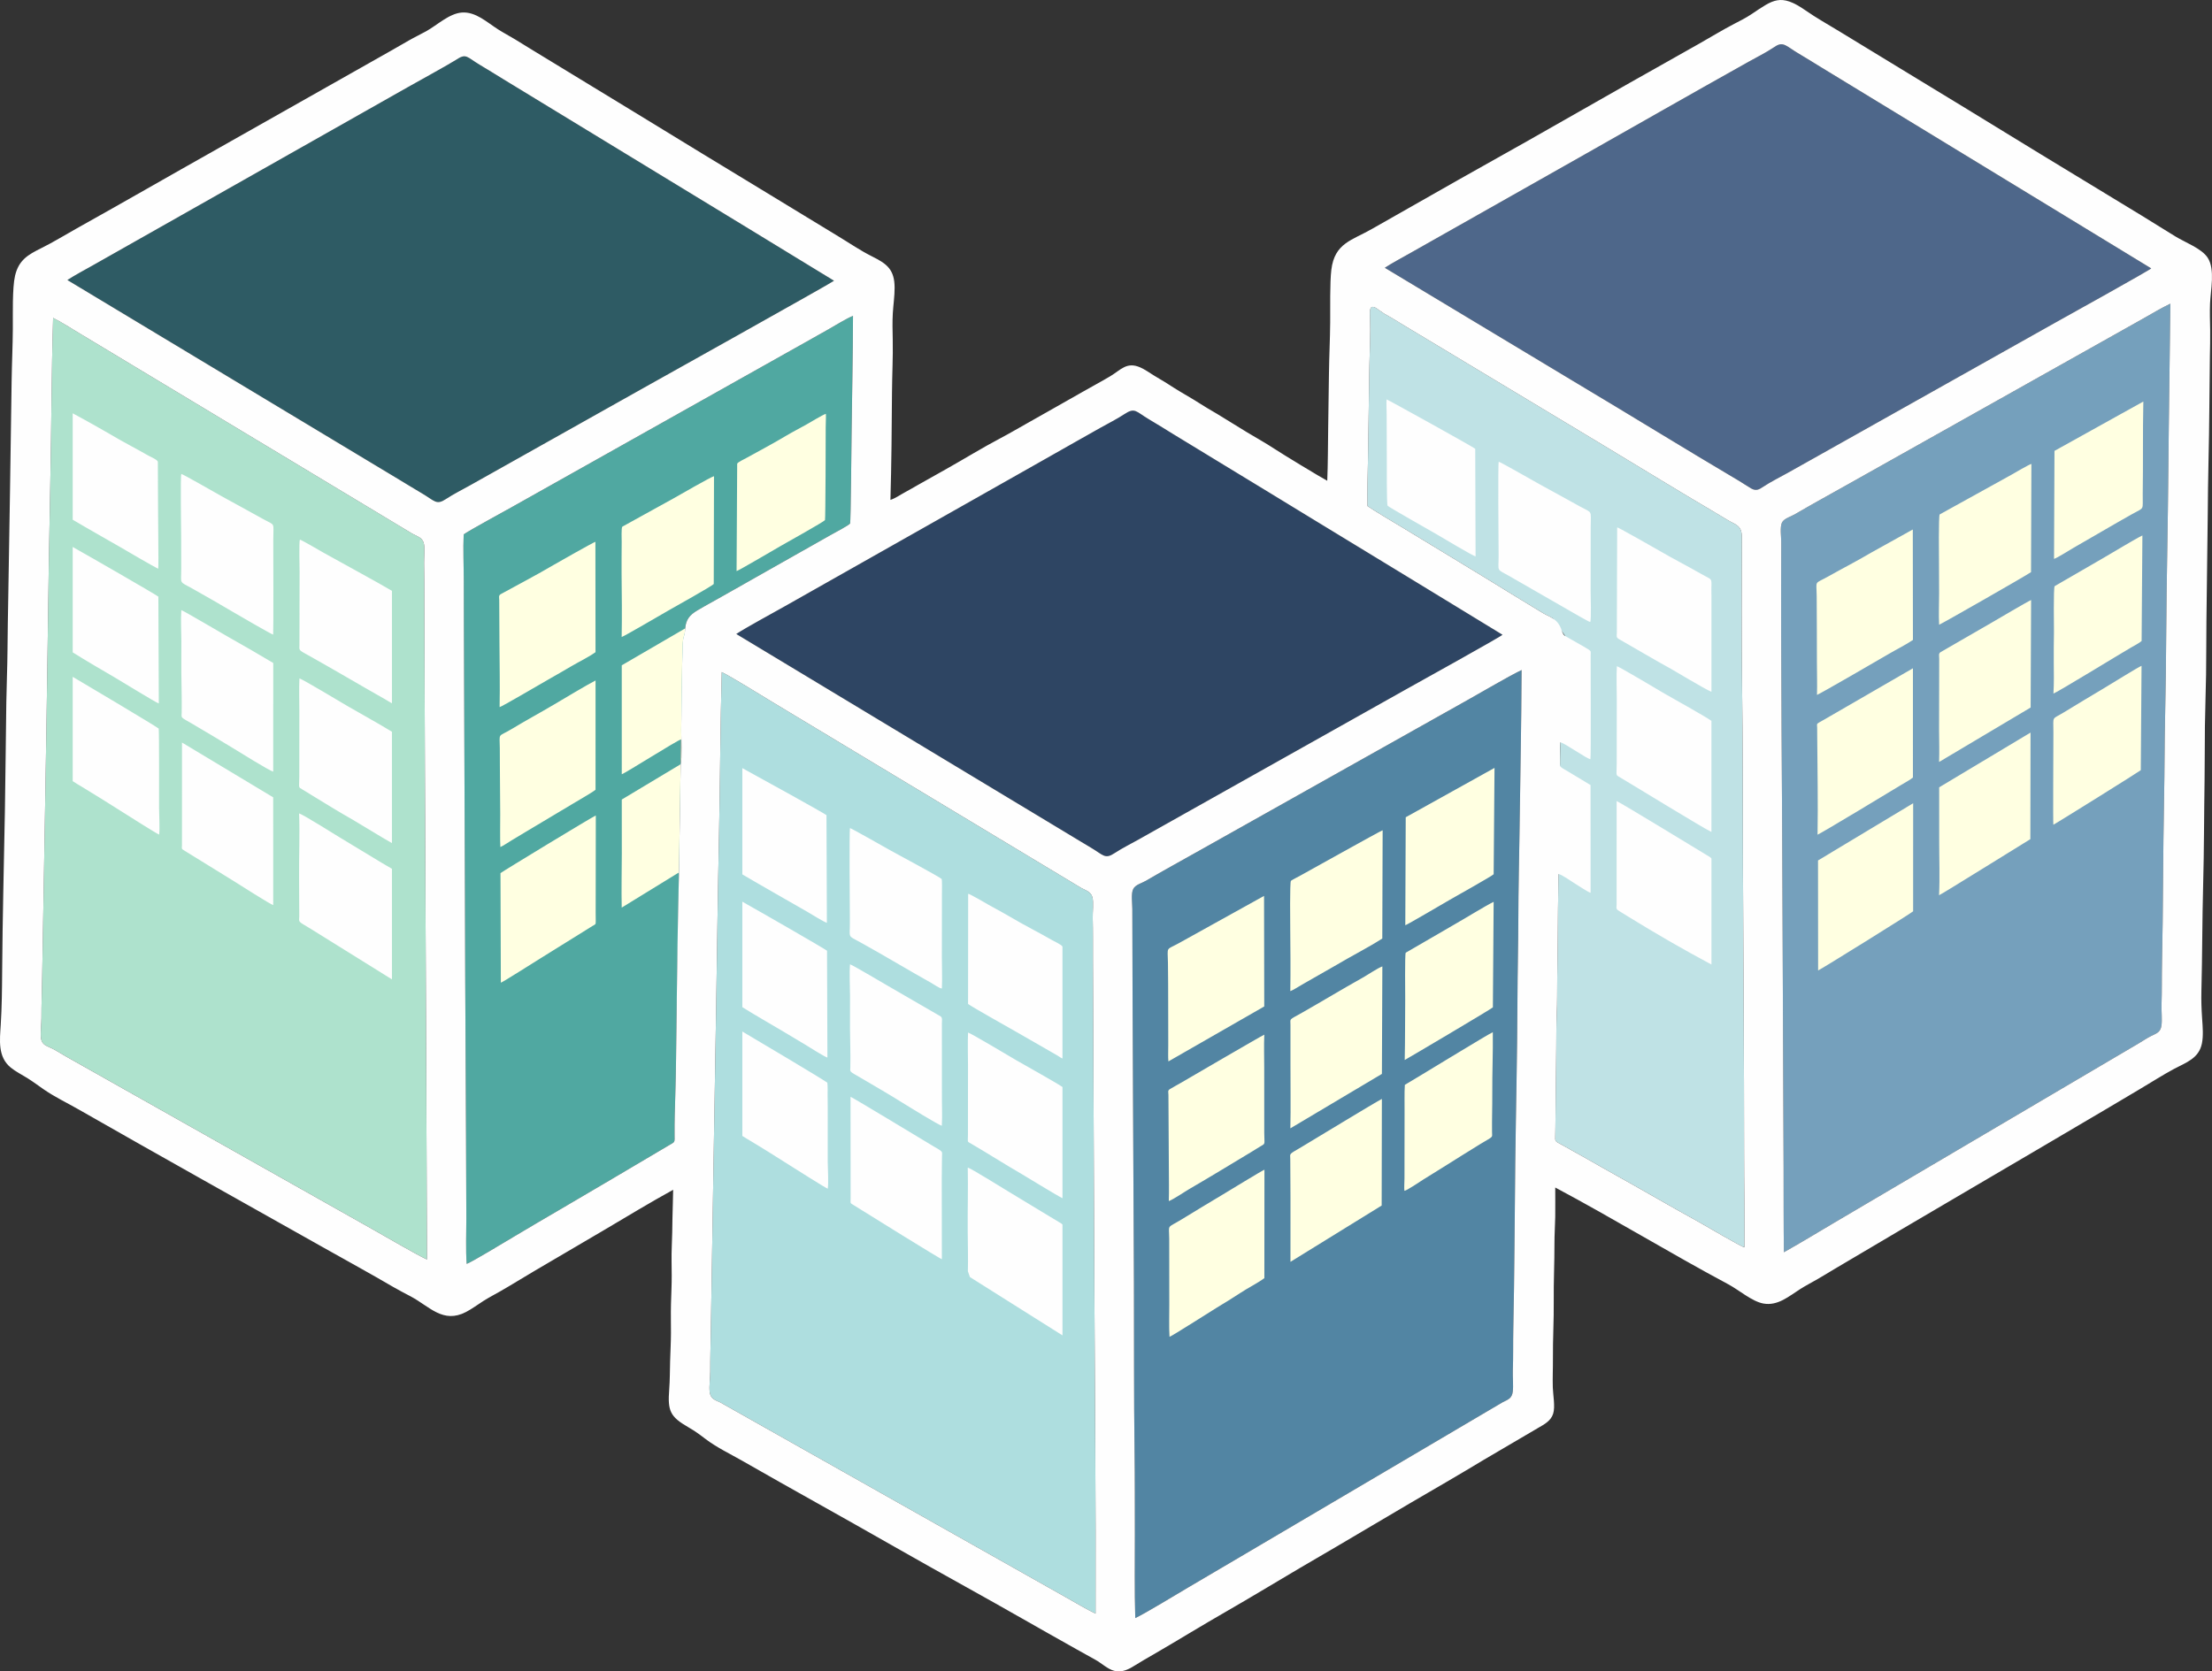
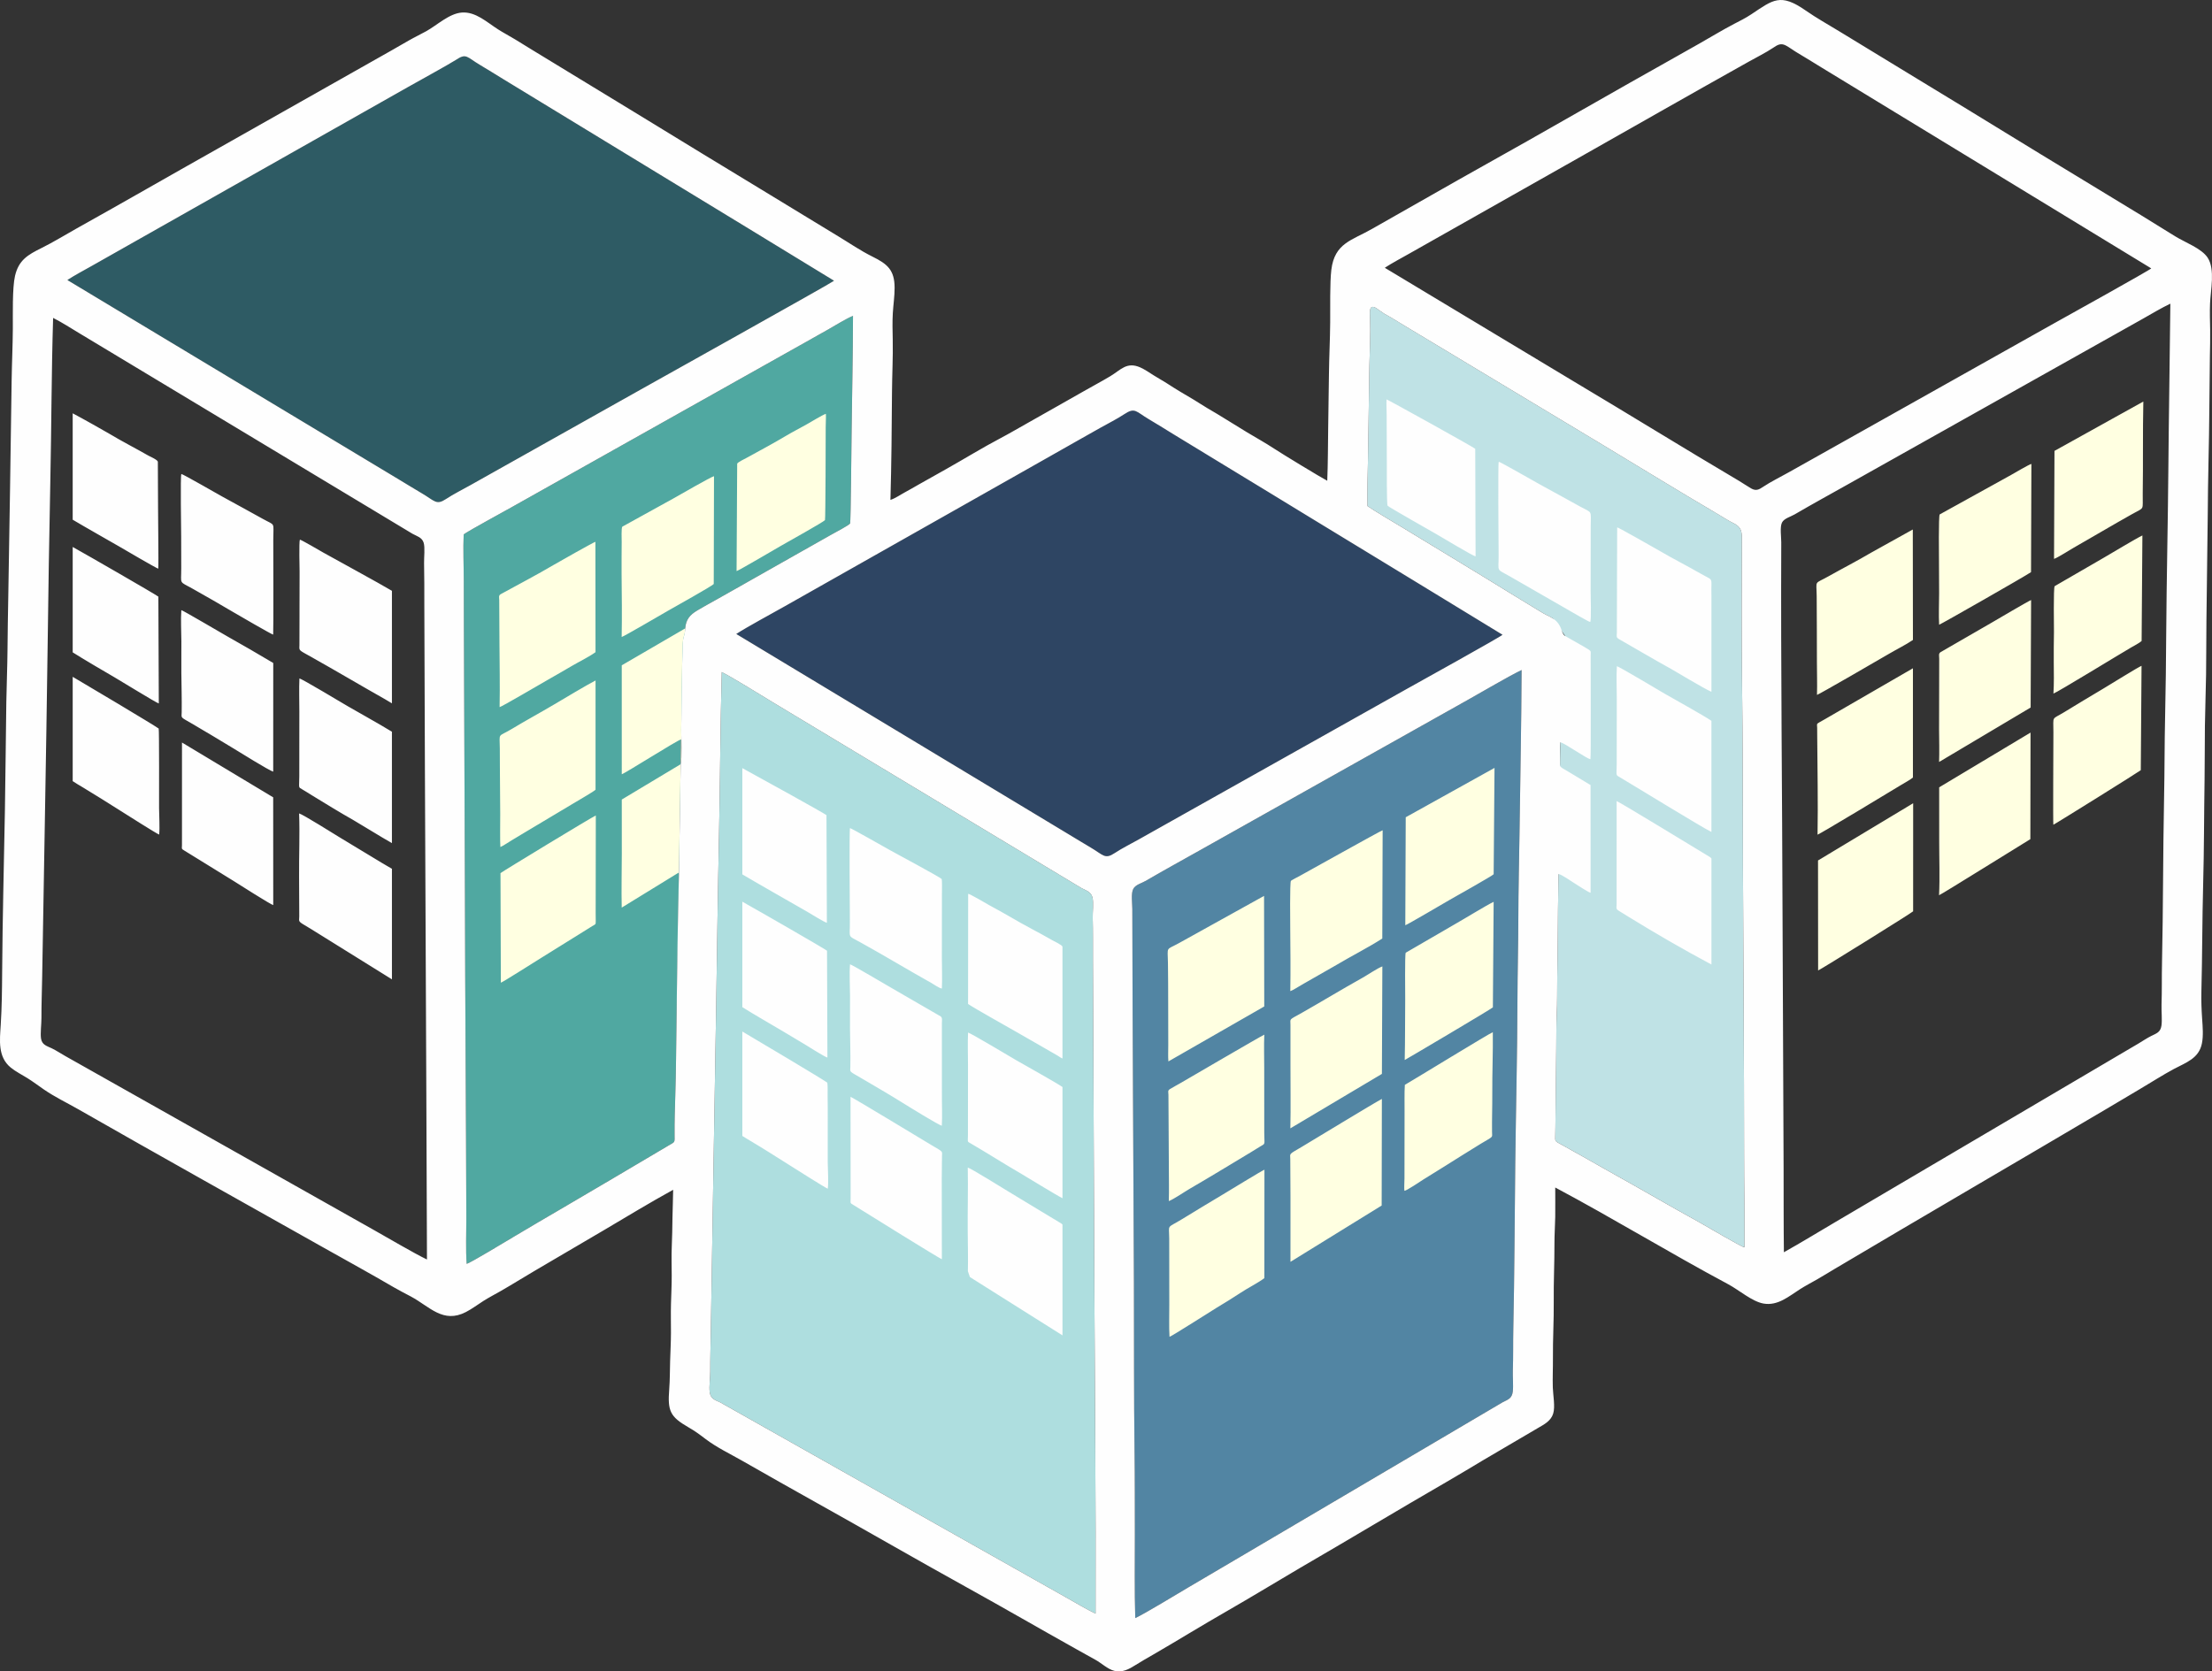
<svg xmlns="http://www.w3.org/2000/svg" xml:space="preserve" width="171.454mm" height="129.581mm" version="1.1" style="shape-rendering:geometricPrecision; text-rendering:geometricPrecision; image-rendering:optimizeQuality; fill-rule:evenodd; clip-rule:evenodd" viewBox="0 0 16756.64 12664.26">
  <rect x="0" y="0" width="16756.64" height="12664.26" fill="#333333" stroke="none" />
  <defs>
    <style type="text/css">
   
    .fil6 {fill:#2E4563}
    .fil4 {fill:#2E5B64}
    .fil5 {fill:#4E678A}
    .fil7 {fill:#50A8A1}
    .fil1 {fill:#5285A3}
    .fil0 {fill:#75A0BC}
    .fil2 {fill:#AEDEDF}
    .fil3 {fill:#AEE2CD}
    .fil8 {fill:#BFE2E5}
    .fil10 {fill:#FEFEFE}
    .fil9 {fill:#FFFFE1}
   
  </style>
  </defs>
  <g id="Camada_x0020_1">
    <g id="_2263822910192">
-       <path class="fil0" d="M13513.52 9488.39c132.62,-74.18 264.27,-155.07 395.47,-232.24l2188.13 -1289.1c32.82,-19.37 65.71,-38.61 98.56,-57.9 31.84,-18.69 68.11,-43.5 100.12,-59.38 39.89,-19.79 70.16,-27.57 77.79,-77.76 6.49,-42.67 -0.89,-112 0.71,-159.79 3.51,-104.41 1.25,-210.26 3.55,-314.91 9.14,-415.82 7.16,-832.63 15.64,-1248.18 4.24,-207.74 3.23,-415.92 7.96,-623.34 4.75,-208.62 6.87,-418.01 8.31,-626.69 2.84,-415.29 12.79,-830.94 16.25,-1246.25 3.48,-417.25 11.05,-834.69 15.17,-1251.97 -68.46,32.59 -137.96,74.43 -204.31,112.01 -67.85,38.44 -135.98,76.71 -204.09,114.65 -135.7,75.57 -270.87,152.27 -406.39,228.18l-1625.6 912.86c-135.25,76.09 -271.57,150.55 -405.48,228.89 -30.43,17.82 -80.47,30.42 -96.33,62.32 -16.56,33.33 -5.2,110.61 -5.38,150.27 -4.13,945.74 7.45,1900.51 9.79,2847.7l7.95 1894.85c0.59,211.76 -0.42,424.1 2.19,635.78z" />
      <path class="fil1" d="M8599.88 12260.42c75.11,-35.02 312.16,-179.66 400.12,-231.5 132.51,-78.09 265.01,-156.19 397.63,-234.06l1590.01 -936.79c66.29,-38.95 132.45,-78.14 198.68,-117.19l198.91 -117.05c41.5,-20.12 68.52,-29.09 74.57,-80.77 5.3,-45.28 -1.48,-109.87 0.33,-159.72 3.74,-103.34 1.27,-208.54 3.51,-312.3 8.98,-416 10.01,-833.86 14.83,-1250.05 4.8,-415.22 15.61,-830.71 16.69,-1245.98 0.55,-208.5 6.46,-417.03 6.74,-625.84 0.27,-206.88 5.78,-415.58 8.61,-622.72 5.69,-416.53 14.22,-833.04 16.04,-1249.61 -101.49,48.98 -298.38,165.45 -408.24,226.72l-1219.35 684.59c-270.98,152.02 -542.04,304 -812.79,456.45 -135.26,76.15 -271.62,150.63 -405.52,229.07 -30.72,18 -78.33,29.08 -95.49,60.92 -18.98,35.22 -7.56,110.4 -7.51,151.69 1.46,947.2 8.47,1894.54 12.14,2841.79 1.64,421.86 -0.91,844.75 4.66,1266.46 2.77,209.88 1.94,421.15 2.42,631.17 0.48,210.03 -3.55,425.34 3,634.72z" />
      <path class="fil2" d="M8299.24 12226.34c2.99,-826.38 -5.42,-1654.6 -9.23,-2481.11 -3.8,-826.71 -7.13,-1653.41 -10.6,-2480.11 -0.43,-102.88 0.93,-206.98 -1.74,-309.68 -1.12,-43.44 7.78,-117.01 -1.81,-154.93 -11.32,-44.76 -48.62,-52.38 -84.24,-71.95l-2333.35 -1404.7c-94.28,-56.58 -306.84,-189.84 -390.8,-231.45 -11.41,414.32 -12.23,829.7 -20.94,1244.14 -8.77,416.22 -14.08,832.93 -20.65,1249.22 -13.12,831.38 -28.79,1662.71 -41.05,2494.1 -1.52,103.47 -4.9,208.96 -4.52,312.21 0.17,46.89 -9.53,111.69 -4.34,154.07 6.42,52.54 38.3,60.85 80.16,79.87l2636.37 1486.91c68.14,38.48 136.23,79.81 206.73,113.42z" />
-       <path class="fil3" d="M402.31 2408.87c-12.76,414.77 -12.52,831.42 -21.32,1246.45 -8.83,416.61 -14.8,834.1 -20.37,1250.8 -11.12,831.59 -27.78,1663.69 -41.22,2495.33 -1.68,103.62 -5.99,209.51 -5.56,312.83 0.19,44.13 -9.27,116.79 -3.09,155.22 7.75,48.2 44.12,55.77 82.07,74.05 31.8,15.31 69.49,40.08 101.43,58.11l2332.85 1315.31c105.45,59.29 310.46,180.1 407.26,226.38 -5.47,-1654.8 -15.2,-3309.59 -20.04,-4964.34 -0.3,-103.93 0.56,-208.71 -1.92,-312.52 -1.01,-42.23 8.15,-117.13 -3,-153.75 -12.64,-41.47 -51.11,-49.57 -84.86,-68.35l-2526.79 -1521.32c-64.1,-38.67 -128.77,-80.58 -195.44,-114.19z" />
      <path class="fil4" d="M512.17 2120.38l-0.45 2.26c0.53,0.88 1309.73,788.06 1430.69,860.96l1074.64 646.48c59.69,35.76 119.27,72.88 179.2,108.02 97.29,57.07 108.09,92.02 182.68,42.57 55.4,-36.74 124.65,-71.13 183.55,-104.29l1285.95 -722.14c51.76,-29.01 1459.46,-815.18 1467.71,-825.86l0.66 -2.14c-0.59,-1.85 -1307.9,-797.45 -1428.77,-871.18l-1073.16 -653.89c-59.31,-36.01 -118.66,-73.67 -178.3,-108.88 -102.34,-60.41 -103.09,-91.98 -183.62,-38.03 -37.58,25.18 -320.15,181.54 -366.63,207.71l-2390.88 1352.72c-60.91,34.52 -124.58,67.87 -183.28,105.68z" />
-       <path class="fil5" d="M10491.99 2027.66l-0.41 2.26c0.5,0.28 1310.28,788.78 1430.92,860.68 417.3,248.7 836.76,508.13 1253.73,754.56 29.9,17.67 60.14,39.19 88.73,55.48 37.95,21.62 59.85,9.14 93.05,-13.03 53.98,-36.01 125.89,-71.71 183.85,-104.17 61.31,-34.33 122.75,-68.61 183.93,-103.13l1102.07 -619.01c245.36,-136.72 489.38,-276.06 734.76,-412.72 63.78,-35.52 734.5,-408.06 733.61,-415.1l-2500.33 -1523.7c-59.18,-36.07 -118.83,-73.83 -178.48,-108.82 -29.06,-17.03 -62.98,-42.74 -90.07,-56.77 -38.86,-20.11 -63.83,-3.06 -96.35,18.65 -53.25,35.56 -125.86,72.09 -183.19,104.14 -428.48,239.59 -858.87,485.62 -1286.4,727.52l-1286.42 727.52c-60.22,34.22 -125.21,68.26 -183,105.64z" />
      <path class="fil6" d="M5577.32 4803.64l2504.82 1509.76c59.78,35.78 119.39,72.67 179.39,107.95 97.19,57.12 107.67,92.07 182.43,42.53 55.31,-36.65 124.88,-71.01 183.72,-104.2 61.16,-34.51 122.47,-68.74 183.62,-103.24l1837.03 -1031.67c64.64,-36.24 733.92,-407.12 733.64,-415.27 -0.58,-1.56 -1308.17,-797.5 -1428.96,-871.09 -238.27,-145.15 -476.14,-291.12 -714.8,-435.6 -119.02,-72.05 -237.85,-144.61 -356.56,-217.19 -59.06,-36.11 -118.71,-73.99 -178.3,-108.9 -98.1,-57.48 -104.39,-93.19 -187.16,-38.1 -54.15,36.03 -125.19,71.5 -183.05,104.17 -61.11,34.5 -122.29,68.95 -183.35,103.55 -122.66,69.52 -245.35,138.98 -367.98,208.55l-1837.88 1039.5c-96.31,54.64 -284.31,155.74 -366.59,209.26z" />
      <path class="fil7" d="M5143.03 6622.13l13.13 -831.49 2.89 -187.93 31.39 -841.21c5.82,-66.61 33.75,-101.26 89.98,-135.13 47.01,-28.32 97.95,-56.1 146.1,-82.82 97.24,-53.96 193.52,-110.02 290.61,-164.33 194.19,-108.64 386.88,-220.29 581.19,-328.69 20.47,-11.42 135.36,-72.06 141.42,-84.2 5.1,-10.23 10.59,-632.06 11.04,-674.17 3.23,-299.3 10.48,-599.75 10.84,-898.88 -54.6,22.52 -131.81,71.41 -185.88,101.91 -61.17,34.5 -122.35,68.96 -183.57,103.37l-2211.98 1242.1c-71.43,40.52 -321.53,175.72 -367.77,208.4 -4.83,111.47 0.4,229.12 0.87,341.34 0.5,115.9 0.41,231.82 0.75,347.72l8 2077.65c1.61,804.9 8.4,1611.41 10.48,2416.68 0.28,109.65 -5.3,236.43 2.6,343.98 26.13,-6 311.73,-178.64 357.73,-206.11 119.08,-71.13 239.39,-141.74 359.24,-211.59 240.01,-139.87 479.07,-282.14 718.32,-423.38 29.73,-17.55 59.79,-34.64 89.19,-52.75 56.1,-34.57 51.02,-17.53 50.32,-90.69 -0.87,-91.6 2.4,-189.72 5.18,-281.6 5.63,-185.96 7.25,-375.31 9.35,-561.49l18.55 -1126.71z" />
      <path class="fil8" d="M10359.02 3834.15c42.73,30.96 219.56,135.05 278.03,170.66 279.98,170.55 564.58,341.53 842.55,513.59 46.56,28.82 93.73,57.11 140.55,85.54 23.41,14.2 46.76,28.67 70.31,42.61 24.05,14.23 50.85,23.92 73.72,39.47l92.69 133.18 -37.5 805.22 -1.34 136.59 -11.91 861.77c-2.88,176.25 -4.86,352.81 -5.83,529.12 -0.49,87.95 -2.84,175.86 -3.7,263.72 -0.85,87.08 0.24,179.25 -3.61,265.7 -3.75,84.31 -3.28,176.56 -3.86,261.51l-5.75 532.8c-0.84,43.53 -0.26,87.45 -1.77,130.89 -1.55,44.77 -4.27,37.96 61.79,74.36 114.63,63.17 228.81,128.65 342.82,193.1 114,64.46 229.45,127.85 342.73,193.47 113.01,65.47 228.74,129.36 342.87,193.1 46.92,26.2 317.26,185.78 342.78,190.72 2.22,-237.97 -2.69,-476.27 -2.61,-714.2 0.25,-715.19 -5.85,-1434.67 -8.45,-2150.37 -1.72,-477.12 -0.9,-955.17 -7.17,-1432.18 -4.72,-358.5 -2.11,-718.22 -1.23,-1076.77 0.15,-60.1 -10.49,-87.49 -65,-114.35 -43.01,-21.18 -75,-43.16 -115.62,-66.98 -301.05,-176.52 -599.9,-361.12 -899.21,-541.06l-1347.98 -810.74c-74.8,-45.13 -150.38,-89.55 -224.52,-135.69 -18.01,-11.22 -36.86,-19.99 -54.87,-30.93 -20.86,-12.68 -39.22,-27.92 -59.45,-41.16 -60.95,-39.88 -51.26,32.51 -49.82,73.84 4.03,115.72 -2.24,240.62 -5.03,357.14l-10.69 708.56c-1.49,119.51 -6.87,238.18 -3.89,357.73z" />
      <path class="fil9" d="M13764.25 5265.33c11.94,-1.51 470.79,-267.32 545.5,-311.34 58.79,-34.64 125.39,-67.07 181.31,-104.86l-0.97 -837.1 -317.13 176.32c-103.18,61.36 -215.27,118.35 -320.6,177.84 -112.44,63.51 -91.6,23.69 -90.31,151.69 0.84,83.04 0.99,166.16 1.13,249.21 0.15,83.08 0.71,166.12 0.56,249.21 -0.15,82.53 3.19,166.8 0.51,249.02zm-9979.58 92.61c11.97,-0.51 325.22,-184.08 363.71,-206.02 60.64,-34.59 121.83,-69.54 181.89,-105.01 56.54,-33.4 129.36,-67.95 181.01,-105.34l-0.85 -836.41c-16.5,5.05 -284.34,156.27 -319.07,176.88 -118.18,70.11 -271.35,150.29 -397.56,219.68 -18.95,10.42 -12.12,25.18 -11.86,45.02l1.51 313.1c0.71,164.96 4.47,333.54 1.22,498.11zm5066.39 2684.5l726.03 -416.44 -1.47 -837.7 -639.55 354.93c-108.26,60.42 -90.29,21.7 -88.44,153.56 2.9,205.1 1.2,416.63 2.37,623 0.21,36.56 -2.46,88 1.05,122.64zm726.47 -202.79c-17.51,6.38 -617.14,356.64 -633.66,366.16 -26.25,15.12 -53.59,29.56 -79.41,45.2 -21.31,12.89 -13.26,21.42 -13.17,45.39l3.19 556.45c0.05,81.83 2.21,166.27 -0.4,247.76 35.76,-12.97 119.59,-70.64 158.32,-93.08 153.22,-88.78 313.86,-187.29 466.12,-278.61 25.74,-15.43 51.33,-32.4 77.23,-47.36 31.06,-17.92 21.97,-11.19 21.37,-98.19l-0.25 -495.51c-0.01,-81.38 -2.95,-167.42 0.66,-248.21zm-5786.97 -1421.66c21.97,-9.37 64.81,-38.56 87.99,-52.32 30.29,-17.97 60.15,-36.47 90.45,-54.43l362.79 -216.76c35.46,-21.72 156.55,-90.82 179.62,-110.35l0.04 -828.08c-49.37,24.14 -254.85,146.74 -315.28,182.65 -104.44,62.04 -211.94,119.78 -315.74,182.67 -113.25,68.63 -95.24,23.38 -94.24,149.8 0.65,83.03 0.13,166.34 1.31,249.32 1.17,82.05 1.69,164.13 1.79,246.19 0.05,43.97 -2.12,223.38 1.28,251.3zm5787.95 2444.93c-19.87,7.54 -287.94,171.66 -314.51,187.49 -103.61,61.74 -207.82,124.72 -310.61,187.8 -118.67,72.83 -96.99,32.8 -96.21,147.82l0.54 498.41c0.66,79.11 -3.2,166.82 1.67,244.74 14.27,-2.57 316.88,-195.88 358.22,-221 59.3,-36.04 122.46,-74.2 180.1,-112.57 55.26,-36.8 127.98,-72.37 180.22,-111.11l0.59 -821.58zm-5784.41 -1416.99c15.93,-4.39 270.05,-166.29 308.49,-189.73l384 -239.02c22.2,-13.67 27.48,-9.3 26.35,-38.97 -0.78,-20.39 -0.65,-40.6 -0.56,-61.01l1.07 -738.06c-15.8,3.83 -715.08,428.54 -722.08,436.71l2.73 830.08zm915.2 -2619.24c18.37,-4.79 308.81,-175.01 351.68,-199.45 42.73,-24.35 333.63,-186.83 345.81,-202.14l1.99 -816.96c-21.39,3.98 -267.89,146.53 -308.21,169.09l-386.41 213.41c-8.47,8.4 -4.65,97.85 -4.69,115.8 -0.14,80.08 -1.62,160.7 -0.79,240.69 1.65,159.34 3.58,320.31 0.63,479.57zm5065.24 2683.26c17.39,-4.96 69.9,-38.66 89.66,-49.91l259.97 -148.59c113.15,-67.56 237.03,-129.59 347.16,-200.25l2.64 -820.11c-16.52,4.21 -582.1,321.1 -618.18,340.41 -10.81,5.78 -71.51,37.56 -76.48,42.37 -9.28,9.02 -5.54,330.6 -5.33,356.34 1.34,159.63 3.23,320.19 0.55,479.75zm0.31 1039.65l693.48 -412.57 3.43 -814.4c-35.39,12.47 -112.83,65.15 -151.22,86.59 -152.2,84.96 -304.57,177.58 -457.26,264.25 -103.44,58.72 -87.24,39.87 -87.57,92.77l-0.01 301.35c-0.66,159.85 2.94,322.83 -0.85,482.02zm693.22 -222.88c-30.17,13.48 -557.55,333.99 -605.97,362.67 -103.01,61.01 -88.26,46.14 -87.82,94.13l1.51 295.37c-0.48,160.43 -0.08,320.78 -0.17,482.15l690.87 -426.59 1.57 -807.72zm-4888.3 -3999.34c15.1,-3.5 298.18,-169.53 336.79,-191.98 42.5,-24.72 320.06,-178.89 333.03,-194.58 3.96,-8.81 5.7,-643.87 5.38,-703.7 -0.18,-32.34 2.96,-70.46 1.35,-101.53 -22.04,6.04 -122.36,66.95 -150.12,82.53 -49.87,28.01 -101.97,54.38 -151,83.64 -95.89,57.22 -200.9,113.28 -299.21,167.35 -13.15,7.22 -68.02,33.22 -71.61,44.32l-4.61 813.94zm5069.04 1865.08l-3.27 818.21c16,-4.29 295.82,-169 336,-192.17 38.96,-22.46 324.14,-182.39 333.38,-194.23l6.49 -805.75 -672.6 373.95zm-7.71 1839.33c3.99,-0.86 651.88,-383.91 667.91,-398.86l5.84 -799.69c-49.73,23.06 -229.69,133.39 -295.66,170.63l-370.39 215.03c-7.68,10.49 -3.66,322.83 -3.92,350.27 -1.49,154.25 -0.15,308.51 -3.79,462.61zm-2.36 990.64c11.36,3.7 124.92,-73.4 143.5,-85.09 47.87,-30.15 96.57,-60.19 144.76,-89.96 96.34,-59.51 192.34,-121.86 289.1,-180.31 100.49,-60.68 87.19,-43.62 86.57,-89.55 -1.26,-94.32 2.46,-195.11 1.86,-292.61 -0.98,-154.11 5.86,-309.75 4.04,-463.8 -16.97,3.28 -594.07,357.34 -666.45,398.99 -4.23,63.3 -1.39,136.53 -2.12,201l-0.69 507.09c-0.12,20.23 -3.4,78.77 -0.57,94.23zm-5482.2 -3238.45c10.26,-16.65 3.62,-218.29 3.94,-254.78 1.82,-207.34 4.69,-445.23 11.44,-652.08 0.61,-18.37 3.48,-40.28 9.25,-57.54 9.26,-27.69 5.61,-31.24 9.24,-58.07l-480.42 279.64 0.08 825.38c25.6,-7.02 420.84,-258.29 448.95,-263.81l-2.47 181.26zm-13.55 838.15l13.13 -831.49 -445.98 267.63 0.24 409.78c-0.15,134.65 -3.78,275.13 -0.66,408.99l430.29 -264.42 2.99 9.51zm8625.54 -297.65c17.59,-4.8 560.26,-332.06 633.46,-377.02 23.95,-14.72 69.6,-39.22 89,-56.04l0.09 -827.72 -629.19 363.94c-25.11,15.12 -51.85,29.84 -77.48,44.2 -25.57,14.32 -19.5,14.01 -18.83,42.88 0.49,21.14 0.28,42.57 0.43,63.75 1.59,241.52 6.84,509.68 2.52,746.02zm3.53 195.34l0.76 833.44c10.61,-1.38 712.44,-437.99 719.72,-448.2l0.25 -818.81 -720.74 433.57zm917.41 -1786.05c10.1,-1.7 647.57,-365.47 696.2,-398.63l2.77 -819.95c-18.53,4.38 -128.83,69.32 -153.63,83.4l-541.01 299.32c-9.34,9.19 -5.56,330.4 -5.37,356.31 0.62,80.16 1,160.35 1.02,240.51 0.02,77.16 -4.17,163.03 0.02,239.04zm-0.25 1039.81l693.55 -412.55 3.46 -814.37c-15.92,4.94 -267.42,152.89 -304.01,174.33l-380.2 219.54c-19.14,10.69 -11.8,29.03 -11.91,49.73l-1.01 541.86c0.56,80.15 3.05,161.47 0.12,241.48zm0.67 192.07l0.18 406.77c-0.29,133.8 5.57,278.58 -1.2,410.89 15.09,-3.97 651.69,-401.59 691.7,-424.92l1.35 -807.5 -692.02 414.77zm873.43 -2549.19l-3.39 818.25c24.31,-6.99 118.84,-67.45 148.46,-84.29 150,-85.32 293.01,-170.99 445.07,-256.16 95.54,-53.51 76.28,-22.2 78.39,-152.94 3.73,-231.36 -0.54,-468.69 4.61,-698.86l-673.14 374zm-7.84 1838.85c27.29,-8.36 504.47,-300.54 585.62,-347.64 20.3,-11.79 67.01,-36.35 82.34,-50.73l5.89 -799.66c-51.38,23.95 -229.5,132.77 -295.73,170.56l-368.89 213.57c-10.23,10.99 -5.04,317.91 -5.33,345.97 -0.78,77.45 -2.45,154.31 -1.53,231.81 0.91,76.2 2.18,160.4 -2.37,236.11zm-0.68 993.79c11.67,-3.87 654.36,-405.01 662.34,-413.3l5.73 -790.77c-19.81,6.21 -253.34,151.26 -293.73,175.13 -97.84,57.82 -196,117.19 -292.97,176.49 -97.16,59.41 -80.63,22.12 -80.99,152.84 -0.26,94.22 -3.4,692.8 -0.37,699.62z" />
      <path class="fil10" d="M8299.24 12226.34c-70.5,-33.61 -138.59,-74.94 -206.73,-113.42l-2636.37 -1486.91c-41.86,-19.02 -73.74,-27.33 -80.16,-79.87 -5.19,-42.38 4.51,-107.17 4.34,-154.07 -0.38,-103.24 2.99,-208.74 4.52,-312.21 12.26,-831.39 27.93,-1662.72 41.05,-2494.1 6.57,-416.29 11.88,-833 20.65,-1249.22 8.72,-414.44 9.54,-829.83 20.94,-1244.14 83.96,41.61 296.52,174.87 390.8,231.45l2333.35 1404.7c35.61,19.57 72.92,27.19 84.24,71.95 9.59,37.91 0.68,111.48 1.81,154.93 2.67,102.71 1.31,206.8 1.74,309.68 3.47,826.71 6.8,1653.41 10.6,2480.11 3.8,826.51 12.22,1654.74 9.23,2481.11zm-965.86 -4619.32c42.98,30.37 295.61,171.38 361.47,209.35 60.75,35.03 121.69,69.45 182.38,104.63l135.99 78.42c7.41,4.22 23.82,16.83 35.38,20.87l0 -847.27 -0.03 -0.11c-4.13,-13.7 -61.12,-39.51 -76.35,-48.3 -104.58,-60.31 -215.53,-115.5 -318.65,-176.84 -51.08,-30.39 -105.81,-59.39 -158.05,-88.22 -23.36,-12.88 -147.29,-86.63 -161.39,-87.1l-0.76 834.57zm-4364.43 -3130.4c-82.88,-50.27 -466.98,-259.48 -518.26,-288.82 -25.22,-14.44 -163.67,-95.32 -178.93,-99.03 -7.7,13.92 -2.25,229.73 -2.2,243.69l-1.1 495.5c-0.01,20.17 0.2,40.65 -0.21,60.79 -0.88,43.88 -10.13,32.99 96.05,92.57 185.91,104.31 368.55,212.99 552.47,316.8 13.18,7.44 34.04,20.82 52.18,31.11l0 -852.61zm9995.71 38.37c-0.88,-33.66 -0.33,-57.8 0,-75.56l0 -25.73c-1.53,-33.25 -13.52,-27.94 -77.93,-65.15 -104.19,-60.18 -213.44,-115.12 -316.76,-175.83 -33.64,-19.76 -305.7,-174.1 -318.41,-176.48 -0.38,0.7 -0.84,1.01 -0.95,2.2l-2.37 733.89c0,20.21 0.16,40.6 -0.1,60.8 -0.3,23.85 -7.39,35.91 15.1,48.72 128.55,73.31 267.58,156.27 394.24,225.71 34.89,19.13 257.18,154.18 307.18,174.15l0 -726.73zm-9995.71 1029.35c-75.71,-47.17 -299.8,-172.9 -336.12,-194.16 -43.54,-25.5 -345.41,-206.94 -364.61,-209.4 -3.64,78.97 -0.53,166.57 -0.57,246.44l-0.4 495.5c-0.53,91.4 -9.2,80.23 21.86,98.16 25.81,14.91 51.63,31.8 77.2,47.39 101.39,61.81 206.98,127.26 310.06,185.4 36.23,20.44 227.25,138.56 292.58,174.61l0 -843.94zm5079.66 2692.03c-55.78,-38.45 -306.4,-176.92 -350.48,-203.1 -41.95,-24.9 -347.13,-206.86 -364.83,-209.47 -3.54,78.84 -0.57,166.91 -0.45,246.68l-0.39 495.5c-0.17,19.89 0.38,40.79 -0.66,60.51 -1.49,27.92 -0.43,24.41 22.41,37.74 127.27,74.27 255.74,156.43 387.29,232.74 37.92,21.99 263.77,160.97 307.1,182.14l0 -842.75zm4916.05 -2774.64c-52.21,-36.47 -309.16,-179.59 -352.14,-204.38 -42.96,-24.78 -346.79,-207.23 -364.22,-208.94 -4.59,76.8 -0.61,167.78 -0.62,246.08l-0.6 495.5c-0.64,88.41 -9.19,80.02 21.69,98.14 91.87,53.91 637.57,389.36 695.88,415.49l0 -841.9zm-4916.05 3816.75c-3.11,-3.95 -7.58,-7.41 -13.98,-11.12 -26.18,-15.22 -51.88,-31.13 -77.77,-46.79 -104.09,-63.03 -208.42,-125.65 -312.38,-188.92 -40.81,-24.84 -291.19,-180.34 -313.4,-184.88 3.4,161.1 -1.77,322.9 -0.32,484.21 0.83,92.05 3.42,210.77 1.23,301.38l15.49 44.11 701.12 441.72 0 -839.7zm4916.05 -2773.42c-3.09,-5.02 -7.97,-9.24 -15.49,-13.75 -62.26,-37.34 -678.9,-413.92 -702.54,-421.45l-0.26 722.74c0.2,20.44 0.41,40.39 -0.06,60.86 -0.55,23.38 -6.84,32.75 13.86,45.91 24.21,15.39 48.93,30.4 73.41,45.43 214.46,131.65 409.15,244.84 631.09,363.45l0 -803.18zm-9995.71 77.76c-13.72,-8.88 -36.84,-20.7 -75.57,-44.3 -103.92,-63.31 -208.57,-125.46 -312.44,-188.88 -43.92,-26.81 -288.29,-180.01 -315.16,-186.31 5.95,158.13 -1.39,322.33 -0.15,481.49l1.33 298.43c-0.68,46.76 -16.07,32.99 86.71,94.5l615.27 382.83 0 -837.75zm-899.62 -1774.28c2.9,-20.29 0.8,-664.11 0.81,-716.58 0.02,-142.67 19.13,-105.37 -79.09,-160.29 -102.2,-57.15 -205.8,-113.02 -308.34,-169.67 -37.44,-20.69 -293.58,-168.12 -308.99,-170.7 -8.32,18.77 -1.08,416.03 -1.25,474.58 -0.23,80.29 0.1,160.24 0.47,240.51 0.58,125.45 -20.57,94.65 86.3,154.36 101.55,56.72 204.92,116.76 305.26,175.77 33.5,19.69 291.97,170.12 304.83,172.03zm9284.06 -1309.87c-6.86,17.3 -1.32,608.93 -0.85,712.09 0.59,127.24 -21.42,95.92 84.62,156.16l456.28 262.3c14,8.22 148.3,86.28 152.59,83.41 9.84,-6.57 3.58,-206.16 3.57,-232.39l0.46 -481.02c0.04,-139.85 16.83,-107.61 -79.21,-160.42 -102.71,-56.46 -205.33,-113.95 -308.37,-169.68 -37.39,-20.23 -294.99,-168.44 -309.08,-170.45zm-4218.35 3991.03c3.57,-76.33 -0.11,-159.24 -0.06,-236.37l0.45 -478.12c0,-16.7 2.37,-107.09 -2.37,-115.29 -5.94,-10.27 -356.56,-199.13 -385,-214.83 -35.09,-19.35 -297.46,-168.93 -309,-170.6 -6.33,13.83 -1.72,612.35 -1.04,712.25 0.88,128.37 -21.98,97.06 84.63,156.14 179.68,99.57 353.82,205.01 534.26,306.04 17.89,10.03 60.61,40.93 78.13,40.77zm-5065.44 -1642.81l0.32 -823.4c-113.83,-67.41 -231.81,-136.73 -346.72,-200.91 -41.26,-23.05 -335.6,-196.84 -349.56,-199.56 -5.27,72.07 -0.05,162.83 0.35,236.82 0.43,80.15 -0.93,160.51 -0.22,240.51 0.88,98.1 4.07,197.87 2.59,295.53 -0.75,49.59 -15.37,32.59 88.68,93.53 100.15,58.64 200.03,118.72 299.25,178.86 44.59,27.03 276.17,171.56 305.3,178.62zm5064.98 2682.55c4.45,-74.24 0.05,-162.6 0.7,-238.72l-0.22 -538.97c-0.07,-16.83 5.59,-39.78 -9.04,-50.3l-381.81 -220.97c-36.13,-20.62 -290.73,-171.58 -305.05,-173.87 -5.96,72.18 -0.35,165.15 0.07,239.41 0.47,80.22 -0.8,160.41 -0.34,240.51 0.56,97.21 4.73,199.34 2.67,295.51 -0.99,45.95 -13.37,30.66 90.54,91.64 100.13,58.77 202.83,118.44 301.2,179.78 35.67,22.25 282.9,175.34 301.28,175.99zm-0.55 398.77c-0.06,-54.03 1.04,-108.13 1.77,-162.17 0.65,-47.55 13.15,-34.32 -76.74,-87.81 -49.66,-29.55 -594.39,-359.77 -616.13,-367.71l0.71 768.37c0.02,43.01 -6.43,33.81 25.06,53.61 109.61,68.9 652.57,405.79 666.1,408.73l-0.77 -613.02zm-5064.22 -2070.19l-0.37 -816.66 -690.87 -415.22 -0.1 720.22c0.04,19.18 0.37,38.85 -0.1,57.97 -0.72,30.07 -5.26,25.83 19.74,41.59l370.89 228.91c37.38,23.58 281.65,179.25 300.8,183.19zm9108.22 -2642.12l-2.82 -815.53c-22.44,-18.24 -661.37,-371.94 -671.4,-374.17 -2.69,34.5 0.71,79.28 0.51,115.3l1.13 347.72c0.18,28.82 -1.63,328.88 6,342.65 4.56,8.26 343.2,199.74 370.01,215.48 39.74,23.34 273.76,163.54 296.57,168.54zm-4914.2 2776.27l-3.04 -815.86c-16.19,-13.55 -502.66,-283.26 -637.4,-356.18l0 805.1c97.99,58.49 434.79,250.37 490.88,282.66 26.64,15.33 128.67,79.15 149.56,84.27zm-5064.97 -2683.18c3.31,-34.91 -2.06,-410.74 -1.59,-463.34l-1.59 -347.23c-3.13,-15.36 -57.11,-37.92 -72.2,-46.54 -98.32,-56.14 -202.71,-109.49 -299.05,-167.49 -25.97,-15.64 -204.67,-116.53 -273.8,-152.69l0 806.09c73.03,44.09 329.28,189.54 351.17,202.36 36.04,21.11 280.43,164.42 297.07,168.84zm4424.53 3322.09c81.32,52.09 230.73,137.1 308.47,183.71 55.62,33.33 111.03,66.69 166.82,99.77 29.76,17.64 146.19,92.58 169.23,98.7l-2.92 -809.51c-25,-19.48 -519.05,-303.15 -641.6,-371.69l0 799.02zm-5072.77 -2688.15c67.12,43.08 263.69,158.81 316,188.65 46.72,26.66 314.83,192.79 336.35,198.65l-3.38 -809.44c-19.21,-15.9 -540.37,-316.03 -648.96,-376.36l0 798.49zm5719.93 4063.91c7.01,-48.86 -0.09,-146.15 -0.23,-200.34l0.06 -402.77c-0.51,-33.86 -0.67,-67.68 -1,-101.53 -0.27,-28.12 1.61,-72.93 -2.18,-98.81 -34.15,-25.56 -538.45,-325.67 -643.81,-387.55l0 791.31c20.75,13.72 45.91,28.15 66.69,40.55 96.29,57.44 194.48,120.01 289.43,179.98 36.38,22.98 273.21,173.36 291.04,179.16zm-5064.89 -2683.09c5.56,-56.4 -0.47,-140.98 -0.78,-200.52 -0.19,-36.51 1.45,-595.62 -2.91,-602.98 -34.69,-26.04 -565.6,-341.93 -651.35,-391.98l0 790.42 0.72 0.51c22.01,15.26 50.24,31.22 73.58,45.21 96.42,57.83 194.13,120.01 289.41,179.99 37.79,23.79 271.98,172.76 291.32,179.35zm-803.36 -3914.87c66.66,33.61 131.33,75.52 195.44,114.19l2526.79 1521.32c33.75,18.78 72.22,26.89 84.86,68.35 11.15,36.62 1.99,111.52 3,153.75 2.47,103.81 1.61,208.59 1.92,312.52 4.85,1654.76 14.57,3309.54 20.04,4964.34 -96.8,-46.28 -301.81,-167.08 -407.26,-226.38l-2332.85 -1315.31c-31.94,-18.03 -69.62,-42.8 -101.43,-58.11 -37.95,-18.29 -74.32,-25.85 -82.07,-74.05 -6.19,-38.43 3.27,-111.09 3.09,-155.22 -0.43,-103.32 3.88,-209.22 5.56,-312.83 13.45,-831.64 30.1,-1663.74 41.22,-2495.33 5.57,-416.7 11.54,-834.18 20.37,-1250.8 8.8,-415.03 8.55,-831.68 21.32,-1246.45zm8197.57 9851.55c-6.55,-209.38 -2.52,-424.7 -3,-634.72 -0.48,-210.02 0.34,-421.29 -2.42,-631.17 -5.57,-421.72 -3.02,-844.6 -4.66,-1266.46 -3.66,-947.25 -10.68,-1894.59 -12.14,-2841.79 -0.06,-41.29 -11.47,-116.47 7.51,-151.69 17.16,-31.84 64.78,-42.91 95.49,-60.92 133.9,-78.45 270.26,-152.92 405.52,-229.07 270.75,-152.45 541.81,-304.43 812.79,-456.45l1219.35 -684.59c109.86,-61.27 306.75,-177.74 408.24,-226.72 -1.82,416.56 -10.35,833.08 -16.04,1249.61 -2.83,207.14 -8.34,415.84 -8.61,622.72 -0.28,208.81 -6.2,417.34 -6.74,625.84 -1.08,415.27 -11.89,830.76 -16.69,1245.98 -4.82,416.18 -5.84,834.05 -14.83,1250.05 -2.24,103.76 0.23,208.96 -3.51,312.3 -1.81,49.85 4.96,114.44 -0.33,159.72 -6.05,51.67 -33.07,60.64 -74.57,80.77l-198.91 117.05c-66.23,39.05 -132.39,78.24 -198.68,117.19l-1590.01 936.79c-132.62,77.87 -265.13,155.97 -397.63,234.06 -87.96,51.84 -325.01,196.48 -400.12,231.5zm-3022.56 -7456.77c82.28,-53.53 270.29,-154.62 366.59,-209.26l1837.88 -1039.5c122.63,-69.58 245.32,-139.03 367.98,-208.55 61.05,-34.6 122.23,-69.05 183.35,-103.55 57.87,-32.67 128.9,-68.14 183.05,-104.17 82.77,-55.09 89.05,-19.38 187.16,38.1 59.6,34.91 119.24,72.79 178.3,108.9 118.71,72.58 237.54,145.14 356.56,217.19 238.66,144.49 476.53,290.45 714.8,435.6 120.8,73.59 1428.39,869.52 1428.96,871.09 0.28,8.15 -669,379.04 -733.64,415.27l-1837.03 1031.67c-61.15,34.51 -122.46,68.74 -183.62,103.24 -58.83,33.19 -128.41,67.55 -183.72,104.2 -74.76,49.54 -85.23,14.59 -182.43,-42.53 -60,-35.27 -119.6,-72.17 -179.39,-107.95l-2504.82 -1509.76zm4781.7 -969.5c-2.98,-119.55 2.4,-238.22 3.89,-357.73l10.69 -708.56c2.8,-116.53 9.06,-241.43 5.03,-357.14 -1.44,-41.33 -11.12,-113.72 49.82,-73.84 20.23,13.24 38.59,28.49 59.45,41.16 18,10.95 36.85,19.71 54.87,30.93 74.14,46.14 149.72,90.56 224.52,135.69l1347.98 810.74c299.31,179.94 598.15,364.53 899.21,541.06 40.62,23.82 72.61,45.8 115.62,66.98 54.52,26.86 65.15,54.25 65,114.35 -0.88,358.55 -3.49,718.26 1.23,1076.77 6.27,477.01 5.45,955.06 7.17,1432.18 2.6,715.69 8.71,1435.18 8.45,2150.37 -0.08,237.93 4.83,476.23 2.61,714.2 -25.52,-4.95 -295.86,-164.52 -342.78,-190.72 -114.13,-63.74 -229.87,-127.63 -342.87,-193.1 -113.28,-65.62 -228.72,-129.01 -342.73,-193.47 -114,-64.45 -228.19,-129.93 -342.82,-193.1 -66.06,-36.41 -63.34,-29.59 -61.79,-74.36 1.51,-43.44 0.93,-87.36 1.77,-130.89l5.75 -532.8c0.58,-84.95 0.11,-177.2 3.86,-261.51 3.85,-86.45 2.76,-178.63 3.61,-265.7 0.86,-87.86 3.22,-175.77 3.7,-263.72 0.98,-176.31 2.95,-352.87 5.83,-529.12 18.32,-0.7 100.49,57.16 121.64,70.06 20.61,12.58 105.35,69.1 121.59,71.85l-0.41 -816.3 -173.5 -104.57c-68.03,-39.2 -57.76,-29.35 -57.4,-82.82 0.3,-43.94 -1.63,-93.31 1.34,-136.59 27.75,1.6 206.32,128.98 228.76,127.75 4.9,-16.31 0.89,-693.22 1.59,-788.04 0.18,-23.43 5.78,-28.92 -14.59,-42.09 -40.22,-26.01 -128.85,-73.28 -178.26,-102.83 -35.3,-21.12 -17.16,-81.82 -92.69,-133.18 -22.87,-15.55 -49.67,-25.24 -73.72,-39.47 -23.54,-13.94 -46.9,-28.41 -70.31,-42.61 -46.82,-28.43 -93.99,-56.71 -140.55,-85.54 -277.97,-172.07 -562.57,-343.04 -842.55,-513.59 -58.47,-35.61 -235.3,-139.7 -278.03,-170.66zm-5168.59 927.35c-3.63,26.84 0.02,30.38 -9.24,58.07 -5.77,17.27 -8.64,39.17 -9.25,57.54 -6.75,206.85 -9.63,444.74 -11.44,652.08 -0.32,36.48 6.32,238.12 -3.94,254.78l-0.42 6.67 -13.13 831.49c-9.25,374.79 -14.31,751.76 -18.55,1126.71 -2.1,186.18 -3.72,375.54 -9.35,561.49 -2.78,91.88 -6.05,189.99 -5.18,281.6 0.69,73.15 5.78,56.12 -50.32,90.69 -29.4,18.11 -59.46,35.19 -89.19,52.75 -239.25,141.23 -478.31,283.5 -718.32,423.38 -119.86,69.85 -240.17,140.46 -359.24,211.59 -46,27.47 -331.6,200.11 -357.73,206.11 -7.9,-107.54 -2.32,-234.33 -2.6,-343.98 -2.07,-805.27 -8.86,-1611.77 -10.48,-2416.68l-8 -2077.65c-0.34,-115.9 -0.25,-231.82 -0.75,-347.72 -0.47,-112.22 -5.7,-229.87 -0.87,-341.34 46.24,-32.68 296.33,-167.88 367.77,-208.4l2211.98 -1242.1c61.22,-34.41 122.4,-68.87 183.57,-103.37 54.07,-30.49 131.27,-79.39 185.88,-101.91 -0.36,299.13 -7.61,599.59 -10.84,898.88 -0.45,42.1 -5.94,663.93 -11.04,674.17 -6.06,12.14 -120.94,72.77 -141.42,84.2 -194.31,108.4 -387,220.05 -581.19,328.69 -97.09,54.31 -193.36,110.37 -290.61,164.33 -48.15,26.72 -99.09,54.5 -146.1,82.82 -56.24,33.87 -84.17,68.52 -89.98,135.13zm8323.08 4726.89c-2.61,-211.68 -1.6,-424.02 -2.19,-635.78l-7.95 -1894.85c-2.35,-947.18 -13.93,-1901.96 -9.79,-2847.7 0.18,-39.66 -11.18,-116.95 5.38,-150.27 15.85,-31.9 65.89,-44.51 96.33,-62.32 133.91,-78.34 270.23,-152.79 405.48,-228.89l1625.6 -912.86c135.53,-75.91 270.69,-152.61 406.39,-228.18 68.12,-37.94 136.25,-76.21 204.09,-114.65 66.35,-37.58 135.85,-79.42 204.31,-112.01 -4.11,417.28 -11.69,834.72 -15.17,1251.97 -3.46,415.31 -13.41,830.96 -16.25,1246.25 -1.44,208.68 -3.56,418.07 -8.31,626.69 -4.72,207.42 -3.71,415.6 -7.96,623.34 -8.47,415.55 -6.5,832.36 -15.64,1248.18 -2.3,104.65 -0.04,210.51 -3.55,314.91 -1.6,47.79 5.78,117.12 -0.71,159.79 -7.62,50.19 -37.89,57.97 -77.79,77.76 -32.01,15.88 -68.28,40.7 -100.12,59.38 -32.86,19.28 -65.74,38.53 -98.56,57.9l-2188.13 1289.1c-131.21,77.17 -262.85,158.06 -395.47,232.24zm-13001.35 -7368.01c58.7,-37.81 122.37,-71.16 183.28,-105.68l2390.88 -1352.72c46.48,-26.17 329.06,-182.53 366.63,-207.71 80.53,-53.95 81.28,-22.38 183.62,38.03 59.65,35.21 118.99,72.87 178.3,108.88l1073.16 653.89c120.87,73.73 1428.18,869.33 1428.77,871.18l-0.66 2.14c-8.25,10.68 -1415.95,796.85 -1467.71,825.86l-1285.95 722.14c-58.9,33.16 -128.15,67.55 -183.55,104.29 -74.59,49.45 -85.39,14.49 -182.68,-42.57 -59.93,-35.14 -119.52,-72.26 -179.2,-108.02l-1074.64 -646.48c-120.96,-72.9 -1430.17,-860.08 -1430.69,-860.96l0.45 -2.26zm9979.82 -92.72c57.79,-37.38 122.78,-71.42 183,-105.64l1286.42 -727.52c427.53,-241.9 857.92,-487.93 1286.4,-727.52 57.33,-32.06 129.94,-68.59 183.19,-104.14 32.53,-21.71 57.5,-38.76 96.35,-18.65 27.09,14.03 61.01,39.74 90.07,56.77 59.65,35 119.3,72.75 178.48,108.82l2500.33 1523.7c0.89,7.04 -669.83,379.58 -733.61,415.1 -245.39,136.66 -489.4,276.01 -734.76,412.72l-1102.07 619.01c-61.18,34.52 -122.62,68.79 -183.93,103.13 -57.97,32.47 -129.88,68.16 -183.85,104.17 -33.2,22.17 -55.1,34.65 -93.05,13.03 -28.59,-16.29 -58.83,-37.81 -88.73,-55.48 -416.98,-246.43 -836.43,-505.86 -1253.73,-754.56 -120.64,-71.9 -1430.42,-860.4 -1430.92,-860.68l0.41 -2.26zm-437.47 1615.13c-47.51,-24.63 -338.22,-201.03 -404.38,-244.7 -63.04,-41.61 -137.1,-82.76 -202.53,-122.01 -102.11,-61.27 -200.82,-125.78 -304.41,-185.3 -33.08,-19.01 -66.18,-42.41 -100.06,-62.22 -65.38,-38.22 -138.59,-81.52 -201.6,-122.94 -32.82,-21.58 -68.35,-39.87 -101.13,-61.14 -28.56,-18.54 -71.65,-47.01 -101.87,-60.35 -103.34,-45.64 -147.52,18.16 -228.07,66.55 -68.04,40.87 -138.38,77.48 -207.25,117.28 -68.62,39.65 -138.25,77.91 -207.04,117.5 -68.08,39.19 -138.67,79.12 -207.3,117.25 -69.71,38.72 -139.7,80.51 -209.95,117.49 -139.63,73.5 -275.67,157.94 -413.73,235.34 -69.2,38.81 -138.65,77.75 -207.73,116.82 -35.02,19.81 -68.08,39.52 -103.69,58.57 -35.54,19.01 -70.5,44.52 -108.43,56.74 7.83,-273.25 10.01,-543.12 11.8,-816.33 0.87,-132.65 8.33,-264.75 5.6,-397.6 -1.38,-67.11 -3.31,-133.88 0.64,-200.99 3.78,-64.23 13.85,-128.9 13.6,-193.13 -0.51,-134.41 -55.12,-179.45 -167.78,-235.26 -92.14,-45.65 -172.21,-101.46 -259.76,-154.28 -172.11,-103.84 -343.16,-209.63 -515.22,-313.52 -344,-207.71 -686.83,-418.24 -1029.82,-627.67l-772.47 -470.65c-43.15,-26.44 -86.1,-53.32 -129.36,-79.58 -42.84,-26 -87.31,-49.31 -129.6,-76.2 -82.81,-52.65 -169.48,-135.41 -274.31,-127.51 -95.53,7.19 -185.88,94.56 -268.94,140.98 -43.99,24.58 -89.29,45.71 -133.16,71 -44.18,25.47 -88.19,50.91 -132.53,76.14l-1323.56 748.29c-353.33,198.63 -704.64,401.5 -1058.65,598.84 -88.74,49.46 -174.91,103.27 -266,148.38 -103.53,51.25 -174.11,91.22 -202.04,212.01 -21.27,91.97 -15.75,295.08 -16.43,397.31 -0.88,132.69 -7.22,264 -9.14,396.48 -7.87,544.37 -15.61,1088.73 -25.36,1633.03 -2.43,135.98 -4.93,272.27 -5.94,408.26 -0.99,131.65 -6.88,261.82 -8.93,393.09 -4.28,272.94 -5.75,546.23 -10.65,819.1 -7.32,407.39 -18.03,814.9 -20.92,1222.38 -0.98,137.97 -2.11,268.63 -10.84,406.62 -7.26,114.83 -23.19,241.3 75.83,322.08 37.92,30.93 85.06,54.23 126.71,80.29 42.36,26.48 82.27,56.69 123.37,85.07 83.41,57.57 175.17,101.18 263,151.37 616.81,352.43 1237.16,698.78 1856.19,1047.29 176.06,99.12 355.4,197.21 529.57,299.17 44.09,25.81 88.14,47.83 132.97,71.87 142,76.15 242.79,207.15 416.56,117.28 45.92,-23.75 88.15,-55.87 131.84,-83.6 42.45,-26.94 86.78,-49.74 130.35,-74.7 87.17,-49.92 173.14,-104.05 260.02,-154.94 174.15,-102.01 348.43,-203.85 522.14,-306.6 174.36,-103.15 347.86,-208.66 525.33,-306.31 -0.33,72.12 -4.53,143.14 -5.3,214.92 -0.77,72.1 -2.11,142.98 -5.2,215.03 -3.15,73.57 -0.67,146.34 -0.41,219.81 0.25,72.06 -3.68,142.85 -5.56,214.67 -1.94,74.23 0.01,146.13 -0.17,220.06 -0.17,70.7 -4.37,143.22 -6.37,214.1 -2.02,71.73 -1.34,142.06 -6.88,213.78 -12.52,161.84 5.79,206.64 143.84,286.14 53.5,30.81 82.36,52.56 130.86,89.36 85.19,64.65 183.44,111.25 276.32,164.13 187.69,106.84 375.97,214.1 564.59,319.2 376.49,209.75 749.82,426.4 1126.9,634.89 282.84,156.39 562.76,318.73 844.89,476.46 47.3,26.45 94.09,52.62 141.58,78.81 46.46,25.63 92.04,70.56 142.13,83.37 60.51,15.46 112.64,-12.55 161.96,-44.05 44.96,-28.71 91.65,-54.56 137.77,-81.43 92.58,-53.95 184.8,-108.57 276.58,-163.87 183.61,-110.63 371.21,-215.51 554.85,-326.04 183.37,-110.37 369.24,-218.91 554.17,-326.73 185.87,-108.35 370,-219.68 555.78,-328.01 184.92,-107.83 371.52,-215.53 554.56,-326.33l416.49 -244.58c46.84,-26.98 95.89,-52.61 113.12,-107.92 16.23,-52.14 -1.02,-140.55 -2.82,-197.5 -2.29,-72 1.58,-147.18 0.92,-220.12 -1.35,-145.66 7.69,-289.34 6.12,-434.69 -1.58,-146.41 5.92,-290.04 5.42,-436.01 -0.22,-67.74 4.6,-134.27 5.9,-201.85 1.43,-74.21 -0.51,-148.71 0.02,-223.01 441.23,235.19 870.21,497.64 1311.36,733.63 81.38,43.53 179.39,130.34 266.22,145.71 108.23,19.17 192.06,-54.85 276.8,-108.8 41.96,-26.72 85.23,-49.19 128.33,-73.77 43.46,-24.78 86.17,-51.56 129.24,-77.12 686.07,-407.22 1375.92,-808.58 2062.78,-1214.52 85.54,-50.56 170.74,-101.85 256.38,-152.19 83.99,-49.37 171.12,-105.88 256.22,-151.34 90.94,-48.59 188.39,-78.93 211.41,-192.69 12.06,-59.6 5.82,-127.77 1.7,-188.17 -4.81,-70.57 -7.41,-137.36 -5.55,-208.15 7.09,-269.76 5.92,-539.06 13.3,-808.45 7.27,-265.38 6.56,-530.93 10.78,-796.5 2.14,-134.56 0.7,-269.18 2.53,-403.75 1.77,-130 6.82,-260.11 8.81,-390.13 2.05,-134.76 1.04,-269.61 2.67,-404.39l9.97 -801.12c1.41,-135.33 2.21,-270.48 5.69,-405.78 6.85,-266.98 6.49,-533.97 10.62,-801.06 1.03,-65.98 3.05,-131.93 2,-197.93 -1.07,-67.42 -3.66,-134.39 -0.83,-201.85 4.28,-102.11 39.54,-257.51 -17.76,-346.32 -45.86,-71.08 -172.49,-116.48 -247.11,-162.95 -84.81,-52.82 -169.15,-105.17 -254.4,-157.32 -339.3,-207.54 -680.61,-412.32 -1019.31,-620.78 -422.44,-260 -847.78,-515.88 -1270.76,-775.01 -86.11,-52.76 -170.66,-99.23 -253.74,-157.28 -192,-134.17 -247.26,-81.32 -412.24,28.66 -42.52,28.35 -85.12,49.35 -130.21,72.78 -87.1,45.25 -175.25,99.34 -261.25,147.94 -87.01,49.19 -173.98,98.53 -261.14,147.43 -174.82,98.09 -349.54,197.02 -523.58,296.47 -347.74,198.7 -697.95,397.24 -1047.59,592.5l-650.44 369.56c-150.36,86.52 -282.33,105.6 -307.07,309.62 -11.62,95.81 -7.88,292.59 -8.68,397.9 -1,130.86 -7.97,261.24 -9.38,392.32 -1.46,134.55 -3.72,269 -5.73,403.55 -2.01,135.12 -1.54,269.25 -7.1,404.38z" />
    </g>
  </g>
</svg>